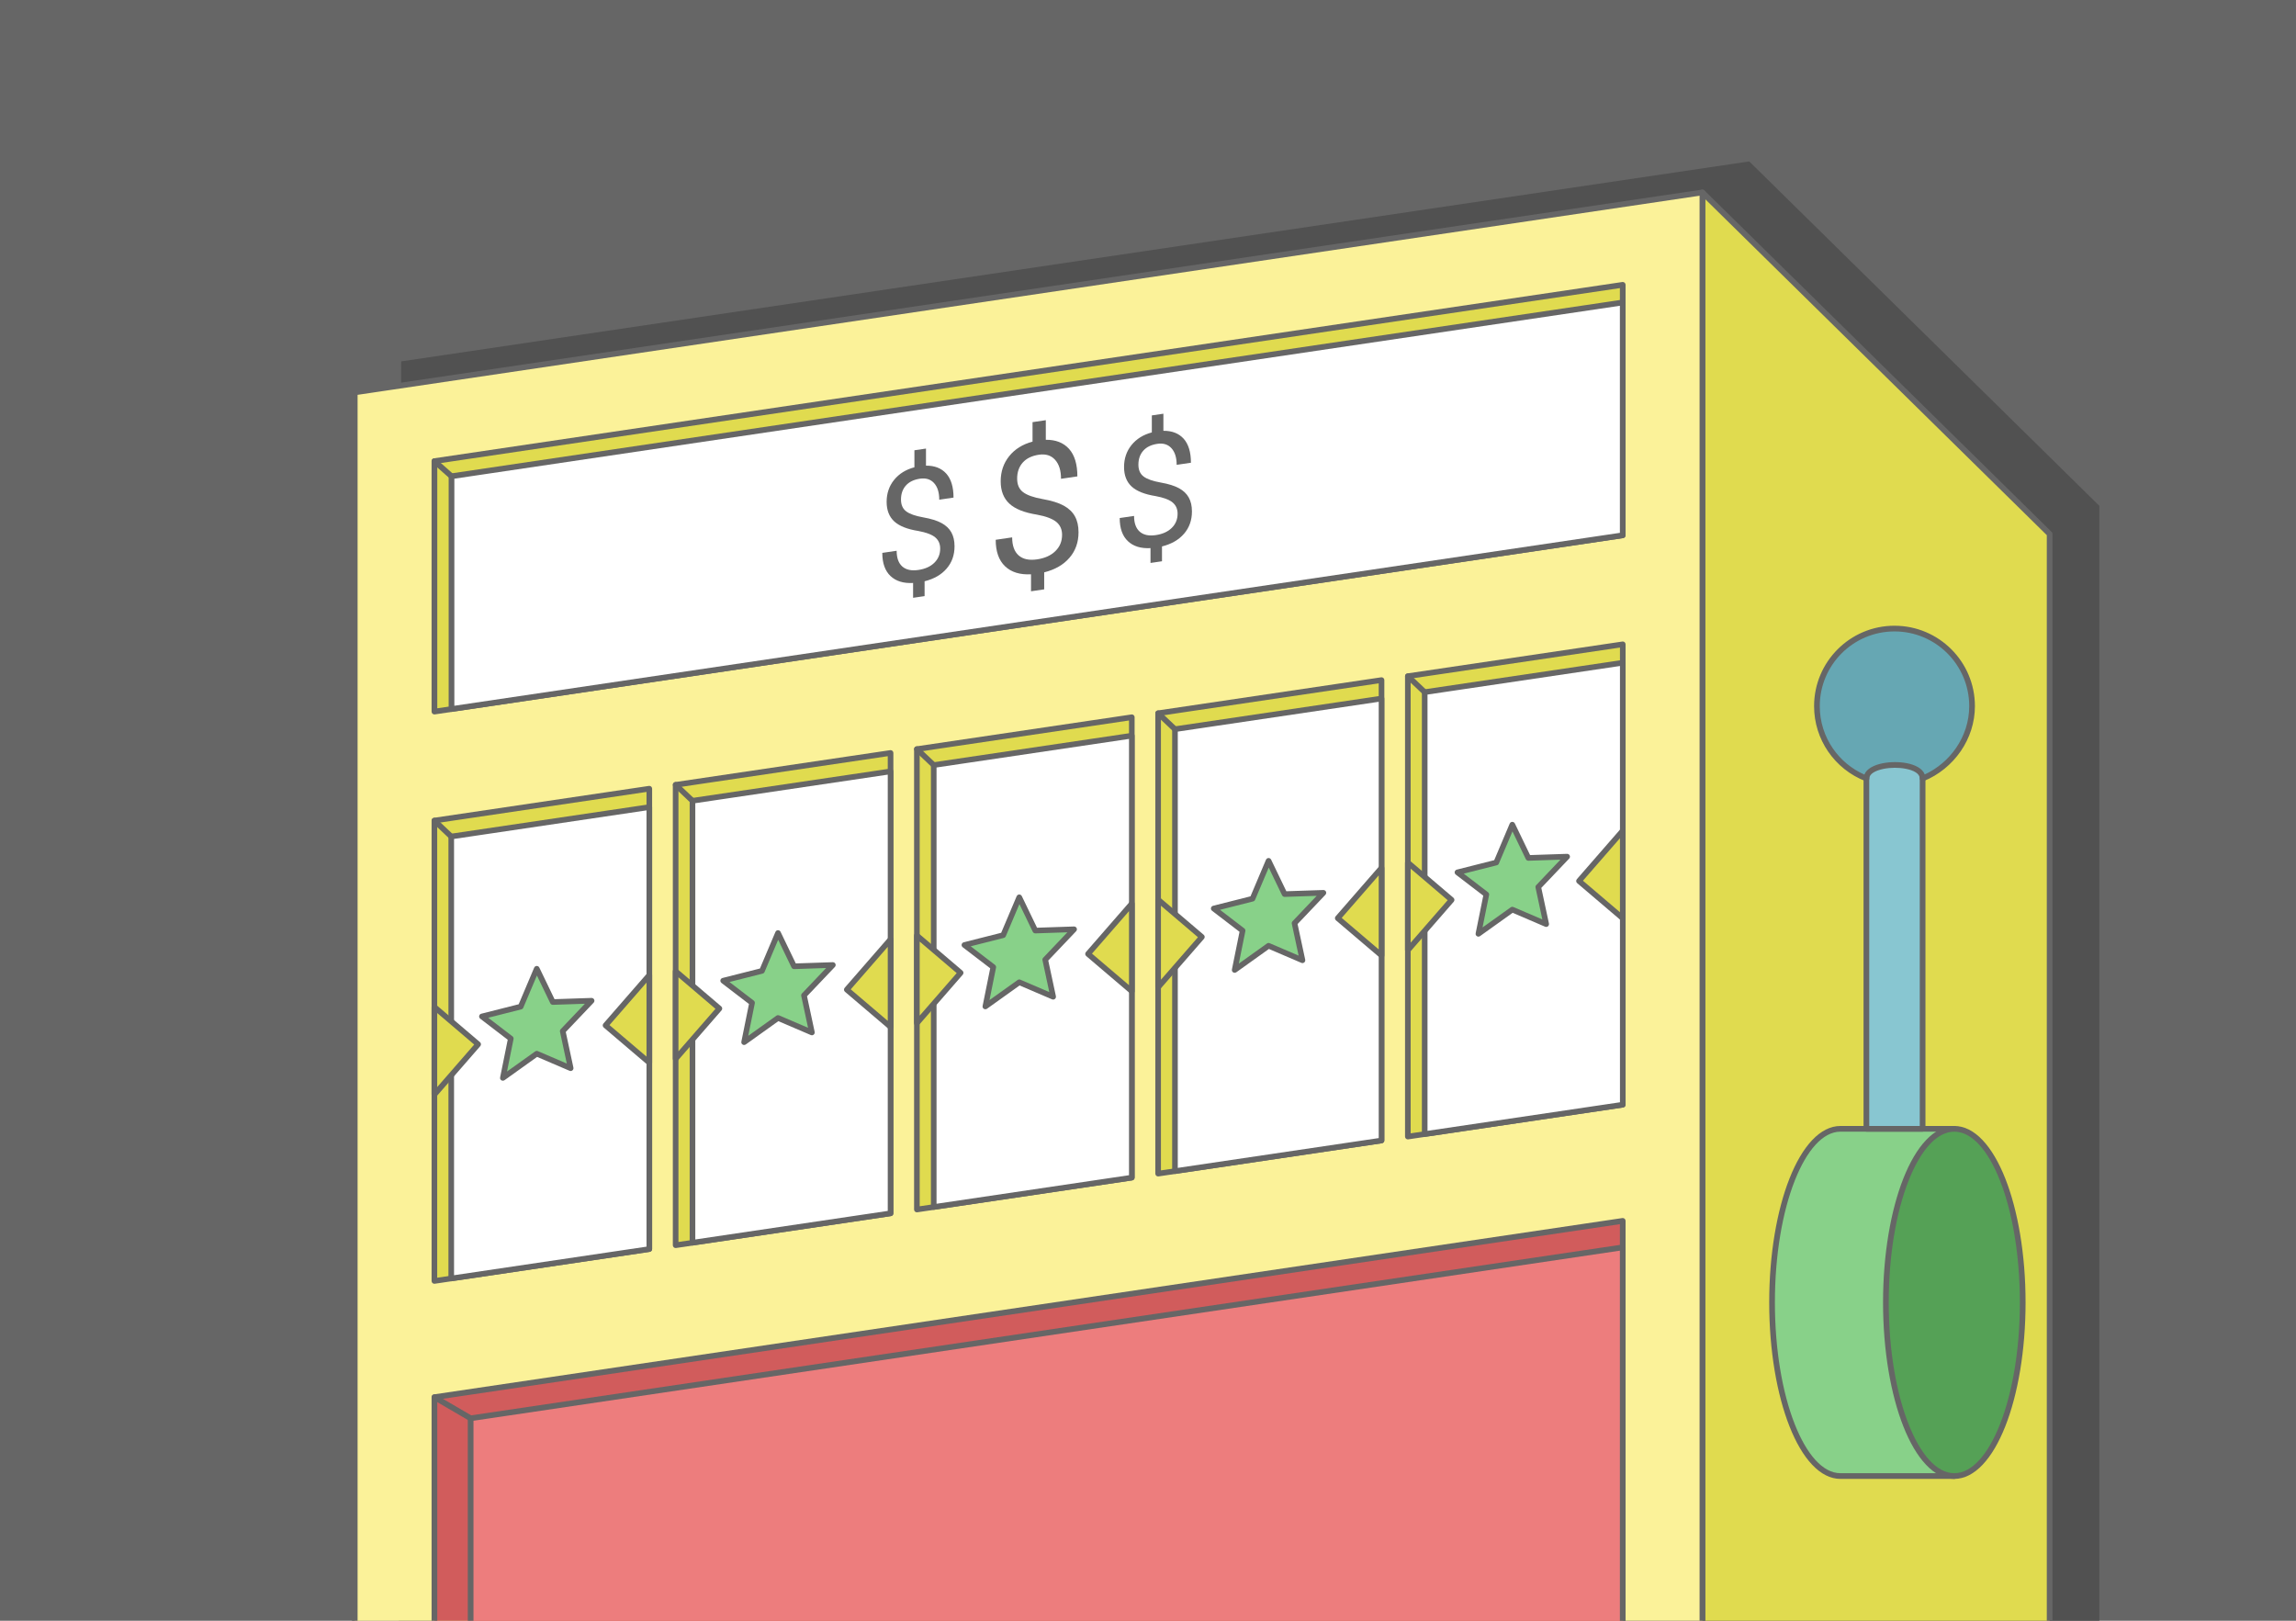
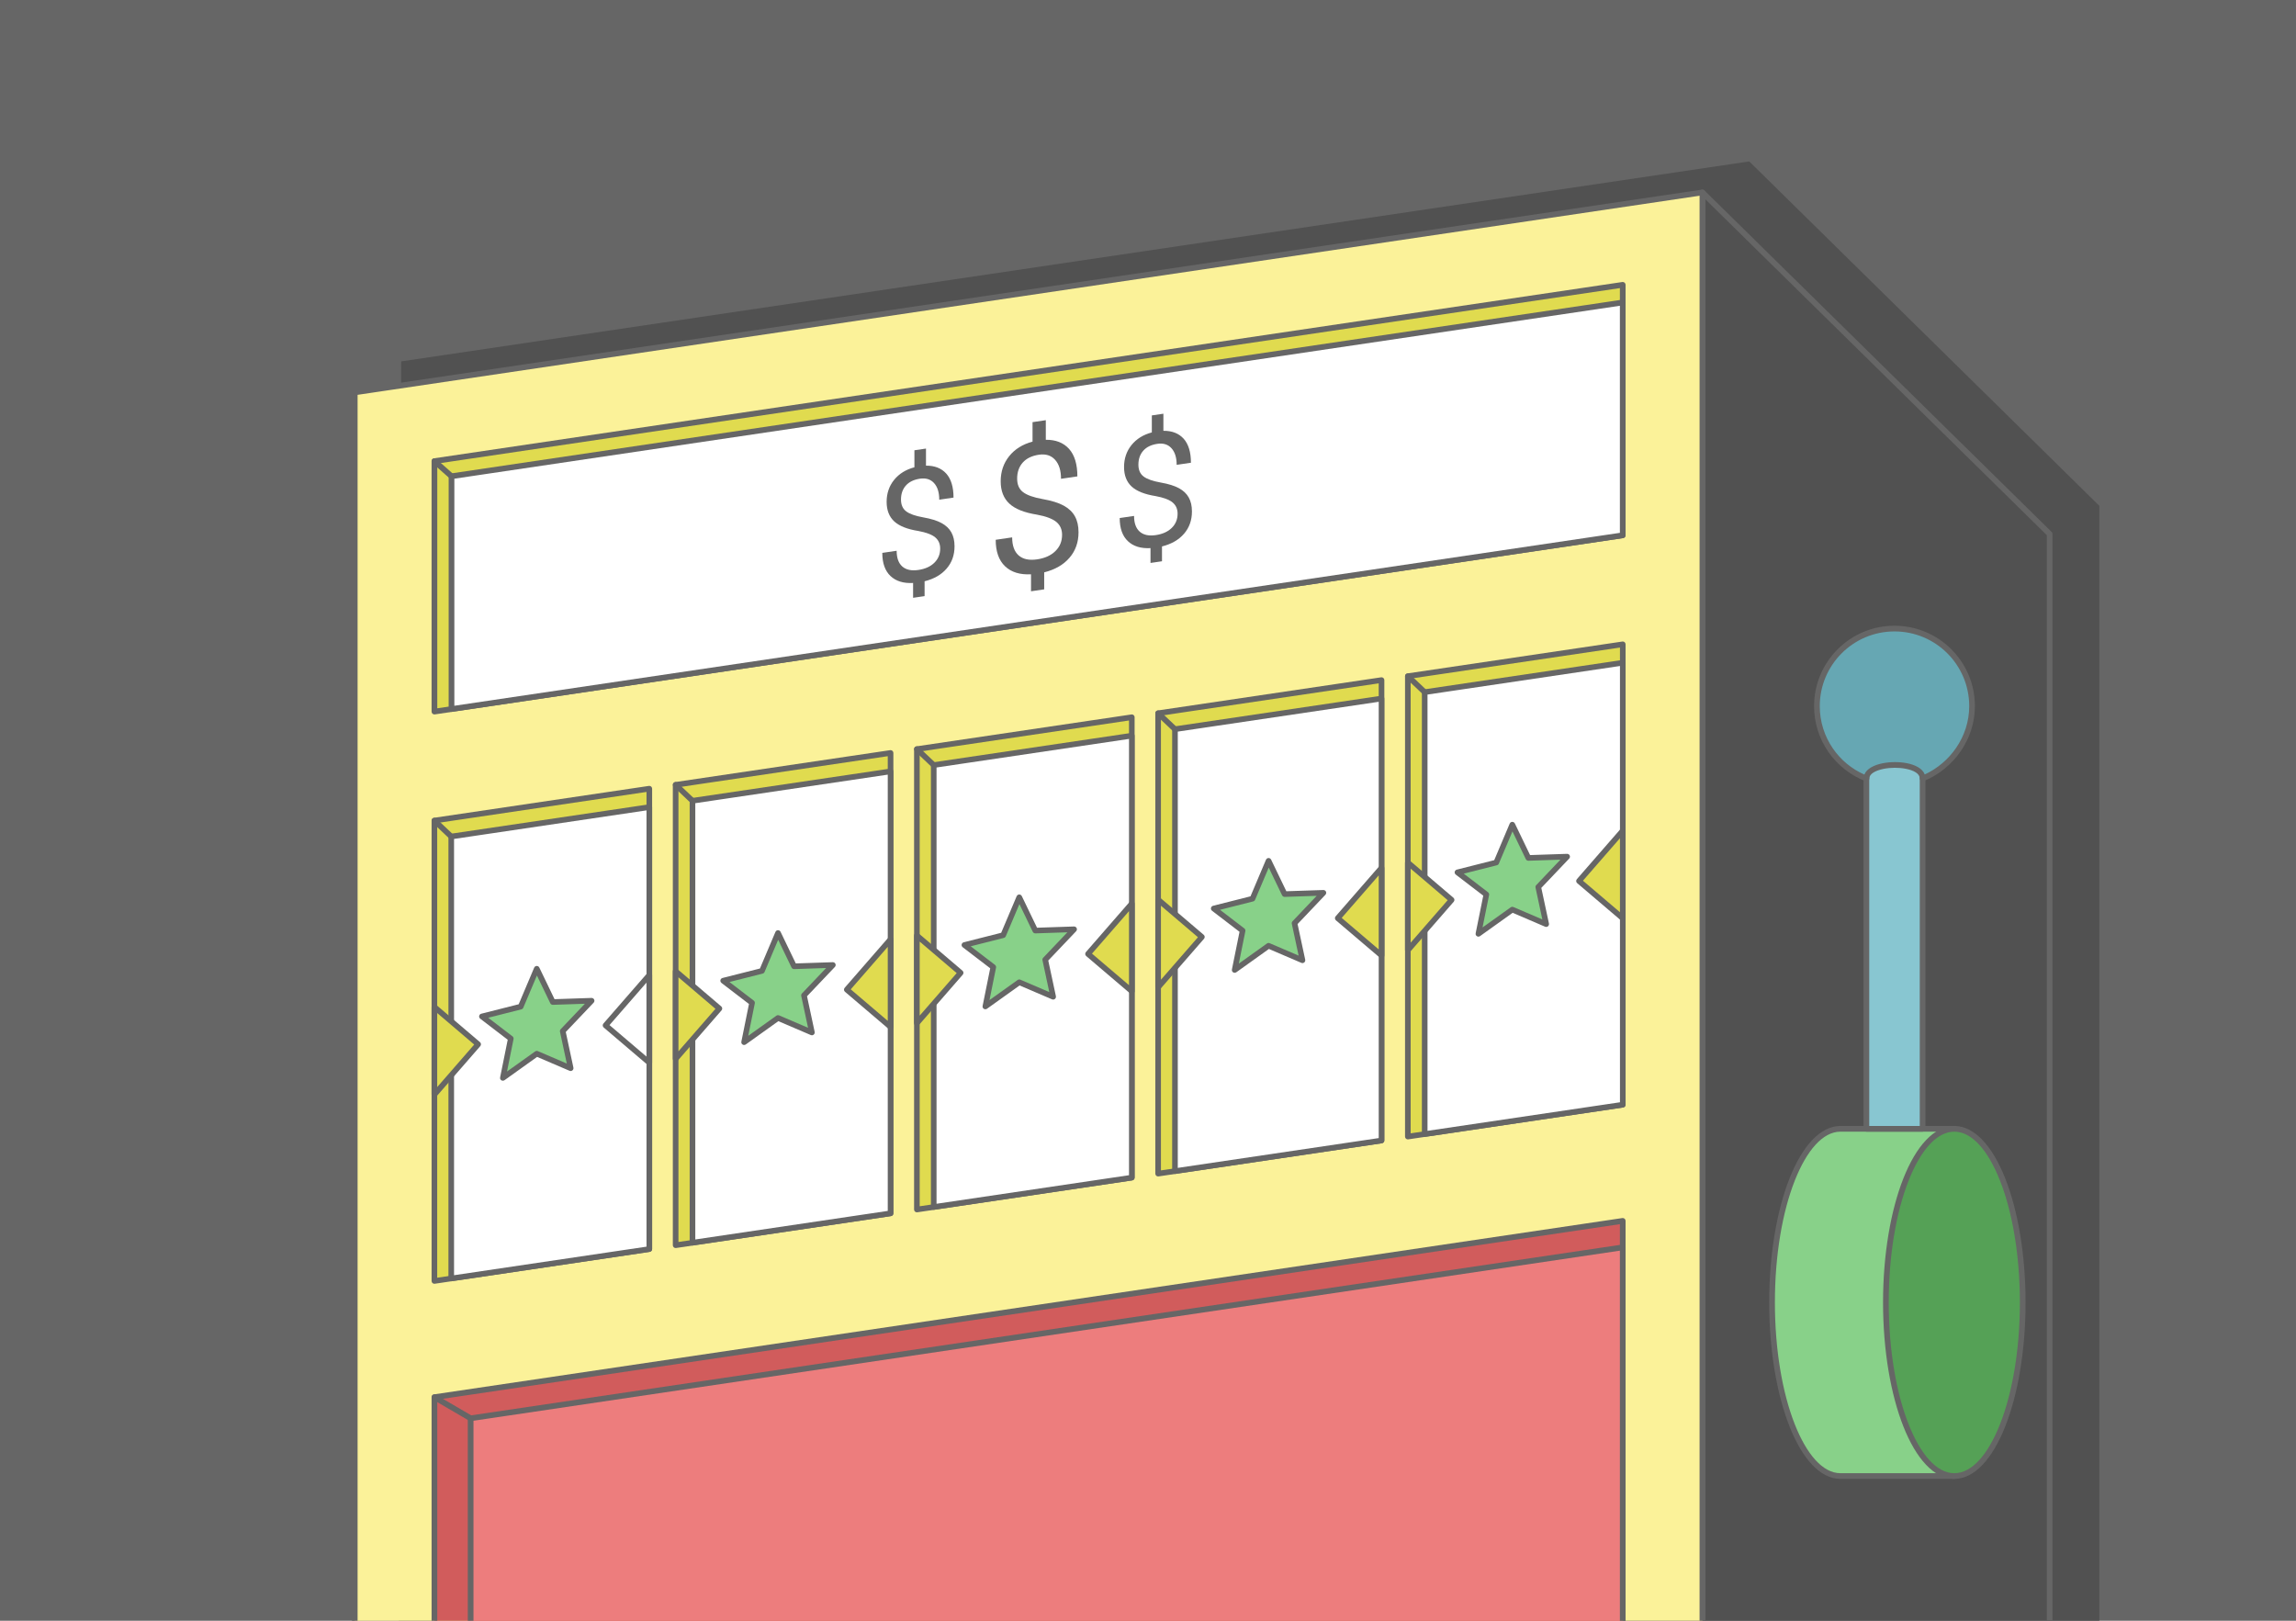
<svg xmlns="http://www.w3.org/2000/svg" xml:space="preserve" width="425px" height="300px" version="1.1" style="shape-rendering:geometricPrecision; text-rendering:geometricPrecision; image-rendering:optimizeQuality; fill-rule:evenodd; clip-rule:evenodd" viewBox="0 0 301041.9 212500">
  <defs>
    <style type="text/css">
   
    .fil1 {fill:#515151}
    .fil9 {fill:#55A156}
    .fil0 {fill:#666666}
    .fil8 {fill:#66A7B3}
    .fil6 {fill:#88C6D1}
    .fil5 {fill:#88D189}
    .fil10 {fill:#D15C5C}
    .fil2 {fill:#E0DB4F}
    .fil11 {fill:#ED7D7D}
    .fil4 {fill:#FBF299}
    .fil12 {fill:white}
    .fil7 {fill:#666666;fill-rule:nonzero}
    .fil3 {fill:#666666;fill-rule:nonzero}
   
  </style>
  </defs>
  <g id="Layer_x0020_1">
    <g id="_1903797201744">
      <rect class="fil0" x="0.1" width="301041.6" height="212500" />
      <g>
        <polygon class="fil1" points="275254.1,212500 275254.1,66318.2 229353.6,21164.1 52597.5,47385 52292,212500 " />
-         <polygon class="fil2" points="268741.9,212500 268741.9,70010.8 223214.6,25229.9 223214.6,212500 " />
        <path class="fil3" d="M268368.7 212500l0 -142334.2 -44781 -44046.6 0 186380.8 -746.1 0 0 -187270.1c1.1,-94.3 36.4,-188.5 107.6,-260.8 144.1,-146.7 379.9,-148.6 526.4,-4.8l45509.1 44763.3c80.1,68.2 130.4,170 130.4,283.2l0 142489.2 -746.4 0z" />
        <polygon class="fil4" points="223214.6,25229.9 46512.3,51446.3 46512.3,212500 223214.6,212500 " />
        <path class="fil3" d="M222841.6 25662.2l-175956.1 26105.3 0 160732.5 -746.4 0 0 -161053.7c0.5,-181.8 134.1,-341.9 319.4,-368.7l176679.5 -26213.2 76.6 -7.7c205.8,0 373.1,167.3 373.1,373.2l0 187270.1 -746.1 0 0 -186837.8z" />
        <polygon class="fil2" points="212765.8,37343.2 56960.7,60459 56960.7,93298.7 212765.8,70183 " />
        <path class="fil3" d="M212392.9 37775.3l-155058.7 23005.2 0 32086.1 155058.7 -23005.2 0 -32086.1zm-155486 22315l155782.6 -23112.2 76.3 -8.3c205.9,0 373.2,167.6 373.2,373.4l0 32839.8c-0.5,181.7 -133.8,341.3 -319.3,368.6l-155782.4 23112.2 -76.6 8.3c-205.9,0 -372.9,-167.5 -372.9,-373.4l0 -32839.7c0.5,-181.8 134.1,-341.4 319.1,-368.7z" />
        <path class="fil5" d="M241313.5 193530.9c-4953.8,0 -8969.8,-10191.9 -8969.8,-22763.9 0,-12572 4016,-22763.9 8969.8,-22763.9l14927.4 0 0 45527.8 -14927.4 0z" />
        <path class="fil3" d="M241313.5 193904.1c-2645.5,0 -5008.9,-2639.4 -6689.4,-6904.9 -1639.5,-4160.3 -2653.6,-9900.4 -2653.6,-16232.2 0,-6332 1014.1,-12071.9 2653.6,-16232.4 1680.5,-4265.6 4043.9,-6905 6689.4,-6905l14927.4 0c205.8,0 372.9,167.6 372.9,373.5l0 45527.8c0,205.9 -167.1,373.2 -372.9,373.2l-14927.4 0zm-5995.2 -7176.1c1564.8,3972.1 3687.2,6429.7 5995.2,6429.7l14553.9 0 0 -44781.4 -14553.9 0c-2308,0 -4430.4,2457.6 -5995.2,6429.7 -1607.4,4078.1 -2601.2,9721.1 -2601.2,15961 0,6239.7 993.8,11882.6 2601.2,15961z" />
        <polygon class="fil6" points="252085.6,148003.1 244712.2,148003.1 244712.2,92586.3 252085.6,92586.3 " />
-         <path class="fil7" d="M252085.6 148376.3l-7373.4 0c-206.2,0 -373.5,-167.4 -373.5,-373.2l0 -55416.8c0,-205.9 167.3,-372.9 373.5,-372.9l7373.4 0c205.9,0 373.2,167 373.2,372.9l0 55416.8c0,205.8 -167.3,373.2 -373.2,373.2zm-7000.5 -746.7l6627.3 0 0 -54669.9 -6627.3 0 0 54669.9z" />
+         <path class="fil7" d="M252085.6 148376.3l-7373.4 0c-206.2,0 -373.5,-167.4 -373.5,-373.2l0 -55416.8c0,-205.9 167.3,-372.9 373.5,-372.9l7373.4 0c205.9,0 373.2,167 373.2,372.9l0 55416.8c0,205.8 -167.3,373.2 -373.2,373.2m-7000.5 -746.7l6627.3 0 0 -54669.9 -6627.3 0 0 54669.9z" />
        <path class="fil8" d="M248398.6 82415.7c5617,0 10170.9,4553.6 10170.9,10170.6 0,4262.8 -2764.5,7970.2 -6483.9,9482.2 0,-2417.4 -7373.4,-2313.6 -7359,5.9 -3802.6,-1472.4 -6498.8,-5165.3 -6498.8,-9488.1 0,-5617 4553.6,-10170.6 10170.8,-10170.6z" />
        <path class="fil7" d="M248398.6 82042.3c2911.5,0 5547.7,1180.6 7455.4,3088.6 1908.3,1908 3088.7,4544.5 3088.7,7455.4 0,2165 -688.1,4192.4 -1842.7,5881.2 -1201.5,1756.5 -2909.6,3147.5 -4874.6,3946.7 -190.6,76.8 -408.3,-15 -485.4,-205.6 -18.5,-46.1 -27.3,-93.7 -26.8,-140.1 -0.8,-643.6 -802.6,-1069 -1834.6,-1270.8 -457.8,-89.7 -955.2,-133.1 -1449.7,-131.2 -498.5,2.1 -997.5,49.5 -1454.8,141.6 -1055.6,211.8 -1879.6,642.8 -1875.6,1265 0.5,204.8 -165.4,372.6 -370.5,373.2 -47.4,0 -93.2,-9.1 -135.2,-25.2 -1999.9,-774.2 -3704.4,-2140.9 -4898.7,-3883.7 -1160.3,-1694.4 -1839.7,-3743.8 -1839.7,-5951.1 0,-2910.9 1180.9,-5547.4 3088.6,-7455.4 1908,-1908 4544.5,-3088.6 7455.6,-3088.6zm6927.7 3616.3c-1772.2,-1773.1 -4221.8,-2869.9 -6927.7,-2869.9 -2705.5,0 -5155.4,1097.1 -6927.9,2869.9 -1772.8,1772.5 -2869.7,4222.4 -2869.7,6927.7 0,2052.8 630.2,3957.6 1708.1,5531.3 1026.9,1499.5 2460,2698.6 4139.7,3439.6 292,-754.2 1231.7,-1247.6 2379.4,-1478.1 505.2,-101.2 1052.9,-153.9 1597.8,-156.3 548.5,-2.2 1095.7,45.2 1595.5,142.9 1130.9,221.7 2054.2,707.9 2343.4,1475.2 1653.4,-763.8 3087.8,-1983.5 4120.1,-3493.2 1072.2,-1568.3 1711.3,-3450.9 1711.3,-5461.4 0,-2705.3 -1097.1,-5155.2 -2870,-6927.7z" />
        <path class="fil9" d="M256240.9 148003.1c4953.8,0 8969.8,10191.7 8969.8,22763.9 0,12572 -4016,22763.9 -8969.8,22763.9 -4954.1,0 -8970.1,-10191.9 -8970.1,-22763.9 0,-12572.2 4016,-22763.9 8970.1,-22763.9z" />
        <path class="fil3" d="M256240.9 147629.6c2645.5,0 5008.9,2639.4 6689.7,6905 1639.2,4160.5 2653.3,9900.4 2653.3,16232.4 0,6331.8 -1014.1,12071.9 -2653.3,16232.2 -1680.8,4265.5 -4044.2,6904.9 -6689.7,6904.9 -2645.9,0 -5009,-2639.4 -6689.7,-6904.9 -1639.5,-4160.3 -2653.6,-9900.4 -2653.6,-16232.2 0,-6332 1014.1,-12071.9 2653.6,-16232.4 1680.7,-4265.6 4043.8,-6905 6689.7,-6905zm5995.7 7176.4c-1565.3,-3972.1 -3687.7,-6429.7 -5995.7,-6429.7 -2308,0 -4430.7,2457.6 -5995.8,6429.7 -1607.1,4078.1 -2601.1,9721.1 -2601.1,15961 0,6239.7 994,11882.6 2601.1,15961 1565.1,3972.1 3687.8,6429.7 5995.8,6429.7 2308,0 4430.4,-2457.6 5995.7,-6429.7 1606.9,-4078.4 2601.2,-9721.3 2601.2,-15961 0,-6239.9 -994.3,-11882.9 -2601.2,-15961z" />
        <polygon class="fil10" points="212765.8,160073.6 56960.7,183189.9 56960.7,212500 212765.8,212500 " />
        <path class="fil3" d="M212392.9 160505.7l-155058.7 23005.2 0 28989.1 -746.4 0 0 -29310.1c0.5,-182.4 134.1,-341.9 319.1,-368.7l155782.6 -23112.8 76.3 -7.7c205.9,0 373.2,167 373.2,372.9l0 52426.4 -746.1 0 0 -51994.3z" />
        <polygon class="fil11" points="212765.8,163547 61708.4,185958.6 61708.4,212500 212765.8,212500 " />
        <path class="fil3" d="M212392.9 163979.3l-150311.3 22300.8 0 26219.9 -746.4 0 0 -26541.4c0.5,-181.8 133.9,-341.6 319.4,-368.7l151034.9 -22408.4 76.3 -7.7c205.9,0 373.2,167.3 373.2,373.2l0 48953 -746.1 0 0 -48520.7z" />
        <path class="fil7" d="M56774.4 183511.9c-178.1,-103 -238.6,-331.4 -135.8,-508.9 103.4,-177.8 331.5,-238.3 509,-135.5l4747.4 2769c178,102.8 238.5,331.2 135.7,508.9 -103,177.8 -331.4,238.3 -508.9,135.2l-4747.4 -2768.7z" />
        <polygon class="fil12" points="212765.8,39657.9 59200.2,62441.4 59200.2,92966.4 212765.8,70183 " />
        <path class="fil3" d="M212392.9 40090l-152819.5 22672.9 0 29771.4 152819.5 -22672.9 0 -29771.4zm-153246.6 21982.8l153543.2 -22780 76.3 -8.1c205.9,0 373.2,167.3 373.2,373.2l0 30525.1c-0.5,181.7 -133.8,341.3 -319.3,368.6l-153543 22780.3 -76.5 7.7c-205.9,0 -373.2,-167 -373.2,-373.2l0 -30525c0.5,-181.8 133.8,-341.3 319.3,-368.6z" />
        <path class="fil7" d="M59446.5 62163.2c153.6,135.8 168.1,371.1 32.1,524.8 -136,153.4 -371.1,167.8 -524.7,32.1l-2239.2 -1982.4c-154,-136 -168.1,-371.1 -32.1,-524.8 136,-153.9 371,-168.1 524.7,-32.1l2239.2 1982.4z" />
        <g>
          <path class="fil0" d="M139254.9 70124.6c0,-712.9 -250.9,-1276.7 -752.3,-1692.8 -501.7,-412 -1345.3,-733.8 -2535.8,-953.3 -1655.6,-262.4 -2865.6,-741.6 -3621.9,-1442.5 -756.3,-701.1 -1138.6,-1675.6 -1138.6,-2929.6 0,-1273.8 374.2,-2371.7 1114.5,-3296.4 744.8,-925.2 1763.7,-1560.5 3061,-1906.1l0 -2555.4 1739.7 -255.4 0 2567.2c1305.4,-12.4 2320.3,387.9 3048.7,1196.4 724.7,809.3 1090.7,2013.2 1090.7,3605.6l-2145.5 315.1c0,-1094.7 -262.3,-1928.1 -784.1,-2500.2 -517.3,-568.9 -1221.9,-787.9 -2109.6,-657.5 -923.1,135.4 -1632,478.4 -2121.7,1027.7 -489.4,549.4 -736.2,1250.5 -736.2,2102.4 0,792.2 258.6,1383 776.4,1776.6 517.2,393.8 1369.1,694.4 2555.3,906.7 1186,208 2109.4,494.2 2774.4,862.3 664.4,364.4 1154.1,829.7 1468.7,1400.7 314.5,566.8 473.8,1263.9 473.8,2087.7 0,1313.9 -394.1,2430.3 -1186.2,3346.7 -788.2,919.6 -1894.9,1555.7 -3315.7,1911.5l0 2229 -1727.6 253.6 0 -2228.8c-1444.8,80.6 -2579.4,-270.4 -3399.2,-1045.7 -820,-779 -1230.1,-1936.9 -1230.1,-3477.4l2157.5 -316.7c0,1078.9 286.7,1868.7 851.6,2366.9 569.2,497.7 1373.4,670.1 2416.4,517 1014.9,-148.9 1818.9,-510 2400.1,-1084.5 585,-575.9 875.7,-1283.2 875.7,-2130.8z" />
          <path class="fil0" d="M154401.8 67355.3c0,-621.1 -219,-1113.1 -656.5,-1476.4 -437.2,-359 -1173.4,-640.1 -2211.6,-831.5 -1444.3,-228.7 -2499.9,-646.6 -3159.6,-1258 -659.6,-611.5 -992.9,-1462 -992.9,-2555.7 0,-1111 326.3,-2068.9 972,-2875.5 649.3,-806.9 1538.1,-1360.8 2670.2,-1662.3l0 -2229.2 1517.2 -222.8 0 2239.5c1139.1,-10.7 2024.2,338.4 2659.5,1043.5 632.1,705.7 951.2,1756.2 951.2,3144.9l-1871.3 274.9c0,-954.9 -228.9,-1681.5 -684.1,-2180.5 -451.1,-496.4 -1065.7,-687.5 -1840,-573.5 -805.5,118.1 -1423.7,416.6 -1850.7,896.4 -427,479.2 -642.3,1090.6 -642.3,1833.8 0,690.7 225.7,1206.3 677.1,1549.8 451.4,343.5 1194.3,605.9 2229,790.9 1034.5,180.9 1840.3,431 2420.2,752 579.6,318 1006.8,723.6 1281,1221.8 274.4,494.5 413.1,1102.5 413.1,1821 0,1145.9 -343.8,2119.6 -1034.5,2919 -687.5,802.6 -1652.9,1357.3 -2892.1,1667.6l0 1944.7 -1507 221.1 0 -1944.4c-1260.4,70.4 -2250.2,-235.6 -2965.2,-912.1 -715.4,-679.5 -1073,-1689.3 -1073,-3033l1882.3 -276.3c0,940.8 250,1629.9 742.9,2064.4 496.3,433.9 1197.8,584.1 2107.5,450.8 885,-130.1 1586.7,-444.9 2093.5,-946.1 510.3,-501.7 764.1,-1119.1 764.1,-1858.8z" />
          <path class="fil0" d="M123272.5 71925c0,-621.4 -219,-1113.4 -656.5,-1476.2 -437.1,-359.3 -1173.4,-640.4 -2211.3,-831.5 -1444.3,-228.7 -2499.9,-646.8 -3159.8,-1258.3 -659.4,-611.7 -993,-1461.7 -993,-2555.6 0,-1111 326.6,-2068.9 972.1,-2875 649.4,-807.2 1538.3,-1361.4 2670.2,-1662.8l0 -2229 1517.1 -223 0 2239.7c1139.2,-11 2024.2,338.4 2660.1,1043.3 631.5,705.7 950.9,1756.2 950.9,3144.8l-1871.1 275c0,-955 -229.2,-1681.5 -684.3,-2180.6 -451.3,-496 -1066,-687.5 -1840.3,-573.7 -805.2,118.4 -1423.4,417.1 -1850.4,896.3 -427,479.5 -642.5,1091.3 -642.5,1834.2 0,690.7 225.9,1206.3 677,1549.5 451.4,343.5 1194.6,606.1 2229,790.8 1034.8,181.6 1840.6,431.3 2420.2,752.6 579.9,317.5 1006.9,723.4 1281.3,1221.3 274.1,494.5 413.3,1102.5 413.3,1821 0,1145.9 -344.2,2119.8 -1035,2919.5 -687.2,802.3 -1652.6,1357 -2892.1,1667.6l0 1944.4 -1507 221.1 0 -1944.4c-1260.4,70.7 -2249.6,-235.6 -2964.7,-912.1 -715.3,-679.7 -1073,-1689.6 -1073,-3033.2l1881.8 -276c0,940.7 250.1,1629.8 742.9,2064.1 496.6,434.2 1198,584.6 2107.7,451.3 885.1,-130.1 1586.8,-444.9 2093.6,-946.1 510.3,-502.2 763.8,-1119.6 763.8,-1859z" />
        </g>
        <g>
          <g>
            <polygon class="fil2" points="148397.7,94038.4 120217.8,98219.6 120217.8,158583.5 148397.7,154402.8 " />
            <path class="fil3" d="M148029.8 94464.9l-27443.8 4071.7 0 59621 27443.8 -4071.7 0 -59621zm-27865 3390.8l28157.4 -4177.4 75.5 -7.8c202.9,0 368.1,164.9 368.1,367.9l0 60364.4c-0.5,179.7 -132.3,337.1 -315.1,363.6l-28157.4 4178 -75.5 7.7c-203.2,0 -367.8,-165.4 -367.8,-368.6l0 -60363.9c0.5,-179.4 132.3,-337.1 314.8,-363.9z" />
            <polygon class="fil12" points="148397.7,96457.2 122426.8,100310.2 122426.8,158255.8 148397.7,154402.8 " />
            <path class="fil3" d="M148029.8 96883.1l-25235.2 3744 0 57202.8 25235.2 -3744 0 -57202.8zm-25656.3 3063.5l25948.7 -3850 75.5 -7.8c202.9,0 368.1,164.9 368.1,368.4l0 57945.6c-0.5,179.7 -132.3,337.1 -315.1,363.6l-25948.7 3849.8 -75.2 8c-203.2,0 -368.1,-165.2 -368.1,-368.4l0 -57945.6c0.5,-179.4 131.9,-337.1 314.8,-363.6z" />
            <path class="fil7" d="M122677.9 100044.1c146.7,139.2 153.4,371 14.7,517.5 -138.9,146.7 -370.8,153.1 -517.5,14.7l-2208.6 -2090.6c-146.5,-139.2 -153.4,-371.3 -14.5,-517.8 138.7,-146.4 370.8,-153.1 517.2,-14.4l2208.7 2090.6z" />
            <polygon class="fil2" points="120217.8,122661 125958.5,127549.5 120217.8,134142.6 " />
            <path class="fil7" d="M120482.3 122404.3l5713.7 4866.5c154.2,130.7 172.9,362.5 42,516.2l-5742.5 6596.8c-133.4,153.1 -366,169.5 -519.1,36.1 -83.6,-72.5 -125.9,-174.8 -126.1,-277.3l-0.3 -11481.6c0,-203.2 164.6,-368.4 367.8,-368.4 103.6,0 197.3,42.9 264.5,111.7zm4956 5183.5l-4852.3 -4132.2 0 9704.2 4852.3 -5572z" />
            <polygon class="fil2" points="148397.7,118480.1 142657,125072.3 148397.7,129961.7 " />
            <path class="fil7" d="M148029.8 119462.6l-4852.3 5572 4852.3 4132.2 0 -9704.2zm-5650.4 5368.3l5732.6 -6583.5c68,-82.7 170.8,-135.7 285.7,-135.7 202.9,0 368.1,165.5 368.1,368.4l0 11481.6c-1.6,83.7 -30.3,168.1 -89.2,237.4 -130.9,153.4 -362.4,172.2 -516.4,41.5l-5744.4 -4890.6c-153.4,-133.6 -169.4,-366 -36.4,-519.1z" />
            <polygon class="fil5" points="133640.9,117644.6 135744.3,122011.5 140834.4,121841 137044.4,125826.8 138086.9,130690.6 133641.1,128786.9 129194.9,131963.9 130236.9,126802.1 126447.6,123901.4 131537.2,122614.4 " />
            <path class="fil7" d="M133971.5 117485l2000.1 4152 4851.3 -162.5c202.1,-6.4 372.1,152.9 378,355 3.2,102 -35.8,195.4 -100.9,264.5l-3655.7 3844.9 1001.8 4675.4c42.3,198.2 -84.8,393.9 -283,435.6 -82.1,17.4 -163.3,5.9 -233.1,-26.8l-4243.9 -1817.2 -4278.4 3057c-165.4,117.3 -394.6,78.8 -512.1,-86.2 -64.5,-91 -81.9,-201.6 -56.5,-301.7l993.2 -4920.6 -3607.7 -2761.5c-161.2,-123.2 -192.2,-353.7 -69.1,-514.6 52.2,-69.3 124.8,-114 202.7,-133.3l4912.6 -1242.4 2032 -4800.5c78.4,-186.6 293.9,-274.1 480.2,-195.4 85.4,35.6 150.2,100.7 188.5,178.3zm1441.9 4686.1l-1751.6 -3636.1 -1776.6 4197c-38.8,114.6 -133.3,207.7 -259.2,239l-4352 1100.1 3185.9 2438.9c107.1,83 164.9,222.2 136.8,363.5l-858.6 4251.1 3687.5 -2634.6c100.7,-73.1 236.2,-93.1 359,-40.9l3794.1 1624.7 -893.6 -4170.7c-24.1,-114.9 6.9,-238.6 93.4,-329.6l3171.9 -3336 -4174.2 140c-147.5,12.6 -294.2,-65 -362.8,-206.4z" />
          </g>
          <g>
            <polygon class="fil2" points="181139.7,89169.7 151849.4,93515.5 151849.4,153880.3 181139.7,149533.9 " />
            <path class="fil3" d="M180771.8 89595.9l-28554.9 4236.6 0 59621.3 28554.9 -4236.9 0 -59621zm-28976 3556.1l29268.7 -4342.9 75.2 -7.5c203.2,0 368.4,164.9 368.4,368.1l0 60364.2c-0.6,179.3 -132.6,337 -315.1,363.5l-29269 4342.9 -74.6 7.5c-203.2,0 -368.7,-164.9 -368.7,-367.5l0 -60364.8c0.5,-179.1 132.5,-337 315.1,-363.5z" />
            <polygon class="fil12" points="181139.7,91588 154057.5,95606.1 154057.5,153552.3 181139.7,149533.9 " />
            <path class="fil3" d="M180771.8 92014.2l-26346.2 3909.2 0 57202.4 26346.2 -3908.9 0 -57202.7zm-26767.3 3228.4l27060 -4014.7 75.2 -7.8c203.2,0 368.4,164.7 368.4,367.9l0 57945.9c-0.6,179.3 -132.6,337 -315.1,363.5l-27060 4015.2 -75.5 7.5c-203.2,0 -368.1,-165.1 -368.1,-367.8l0 -57946.2c0.5,-179.3 132.2,-336.8 315.1,-363.5z" />
            <path class="fil7" d="M154308.9 95340.3c146.7,138.9 153.4,370.8 14.7,517.5 -139,146.7 -371.1,153.4 -517.8,14.2l-2208.4 -2090.4c-146.4,-138.6 -153.4,-371 -14.4,-517.7 138.4,-146.5 371,-152.9 517.5,-14.2l2208.4 2090.6z" />
            <polygon class="fil2" points="151849.4,117957 157589.5,122845.7 151849.4,129438.5 " />
            <path class="fil7" d="M152113.1 117700.8l5713.8 4866c154,130.9 173,362.2 41.8,516.1l-5742.3 6597.1c-133.3,153.1 -365.9,169.2 -519.1,35.6 -83.2,-72.5 -126.1,-174.3 -126.3,-277.1l-0.3 -11481.5c0,-203.2 165.5,-367.9 368.7,-367.9 103,0 196.5,42.9 263.7,111.7zm4955.9 5182.7l-4852.1 -4131.7 0 9703.7 4852.1 -5572z" />
            <polygon class="fil2" points="181139.7,113794.3 175398.8,120386.5 181139.7,125275.5 " />
            <path class="fil7" d="M180771.8 114777l-4852.1 5571.8 4852.1 4132.2 0 -9704zm-5650.1 5368l5732.9 -6583.1c67.4,-83 170.2,-135.8 285.1,-135.8 203.2,0 368.4,165.2 368.4,368.2l0 11481.2c-1.6,84.4 -30.6,168.4 -89.2,237.2 -130.9,153.7 -362.5,173 -516.1,41.8l-5745.2 -4890.6c-153.2,-133.1 -169,-365.7 -35.9,-518.9z" />
            <polygon class="fil5" points="166328.8,112862.1 168432.8,117228.8 173522.6,117058.3 169732.8,121044 170775.3,125908.4 166329.1,124004.4 161883.4,127181.1 162925.3,122019.3 159135.8,119118.6 164225.6,117832 " />
            <path class="fil7" d="M166659.4 112702.2l2000.7 4152.1 4851.3 -162.3c202.4,-6.4 371.8,152.3 378.3,354.7 2.9,102.3 -36.2,195.5 -101.2,264.5l-3655.7 3845.3 1001.8 4675.4c42.3,198.3 -84.9,393.8 -283,435.8 -82.2,16.9 -163.3,5.6 -233.2,-27.3l-4243.5 -1817.5 -4278.7 3057.3c-165.2,117.5 -394.6,78.7 -512.1,-86.2 -64.6,-91 -82,-201.3 -56.5,-301.7l993.2 -4920.7 -3608 -2761.5c-160.9,-122.8 -191.7,-353.6 -69.1,-514.5 52.5,-69.1 125,-114.1 202.9,-133.3l4912.9 -1242.5 2031.7 -4800.4c78.5,-186.4 294,-273.9 480.6,-195.2 85.6,35.6 150.2,100.4 187.6,178zm1442.5 4686.4l-1751.7 -3636.4 -1776.3 4197.3c-39.1,114.6 -133.3,207.7 -259.4,239.1l-4351.7 1100.3 3185.3 2438.3c107.3,83 164.9,222.2 136.8,363.9l-858.1 4250.8 3687.3 -2634.9c100.7,-72.8 236.1,-92.6 359.3,-40.2l3794 1624.3 -893.9 -4171.1c-23.8,-114.5 6.7,-238 93.2,-329.2l3172.4 -3336.1 -4174.7 140.3c-147.3,12.6 -294,-65.3 -362.5,-206.4z" />
          </g>
          <g>
            <polygon class="fil2" points="212770.9,84476.6 184591.4,88657.8 184591.4,149021.7 212770.9,144841.1 " />
            <path class="fil3" d="M212403.1 84902.8l-27443.6 4071.5 0 59621.2 27443.6 -4071.7 0 -59621zm-27864.8 3391.2l28157.4 -4177.5 75.2 -8c203.2,0 368.1,164.9 368.1,368.1l0 60364.5c-0.5,179.3 -131.9,336.5 -315.1,363.5l-28156.8 4177.2 -75.7 8.3c-203.2,0 -368.2,-165.2 -368.2,-368.4l0 -60363.9c0.6,-179.4 132.3,-337.3 315.1,-363.8z" />
            <polygon class="fil12" points="212770.9,86894.9 186800,90748.1 186800,148693.8 212770.9,144841.1 " />
            <path class="fil3" d="M212403.1 87321.4l-25235 3744 0 57202.4 25235 -3744 0 -57202.4zm-25656.4 3063.2l25949 -3850.3 75.2 -7.5c203.2,0 368.1,165.4 368.1,368.1l0 57946.2c-0.5,179.3 -131.9,336.5 -315.1,363.5l-25948.7 3850.1 -75.2 7.7c-203.2,0 -368.6,-165.4 -368.6,-368.6l0 -57945.7c0.8,-179.3 132.5,-336.7 315.3,-363.5z" />
            <path class="fil7" d="M187051.7 90482c146.4,139.2 153.1,371.1 14.2,517.8 -139,146.4 -370.6,152.9 -517.5,14.5l-2208.7 -2090.6c-146.7,-139 -153.1,-370.8 -14.2,-517.5 139,-146.5 370.8,-153.2 517.2,-14.5l2209 2090.3z" />
            <polygon class="fil2" points="184591.4,113099.3 190332.3,117987.8 184591.4,124580.3 " />
            <path class="fil7" d="M184855.3 112842.3l5714.2 4866.5c153.9,130.9 172.6,362.5 41.7,516.4l-5742.5 6596.8c-133.3,152.6 -366,169 -518.8,35.9 -83.6,-72.5 -126.1,-174.5 -126.4,-277.6l-0.3 -11481c0,-203.5 165,-368.4 368.2,-368.4 103.6,0 197,42.8 263.9,111.4zm4956.3 5183.2l-4852.1 -4131.9 0 9704.2 4852.1 -5572.3z" />
            <polygon class="fil2" points="212770.9,108917.8 207030.3,115510.3 212770.9,120399.6 " />
            <path class="fil7" d="M212403.1 109900.3l-4852.1 5572.3 4852.1 4132.4 0 -9704.7zm-5650.4 5368.5l5732.8 -6583.4c68,-82.4 170.6,-135.7 285.4,-135.7 203.2,0 368.1,165.2 368.1,368.1l0 11481.8c-1.6,83.8 -29.9,168.4 -89.1,237.2 -130.9,154 -362.5,172.7 -515.9,41.8l-5745.5 -4890.7c-152.8,-133.3 -168.9,-365.9 -35.8,-519.1z" />
            <polygon class="fil5" points="198286.9,108120 200390.9,112487.3 205480.5,112316.7 201690.7,116302.5 202732.9,121166.4 198287.2,119262.9 193841,122439.6 194883.4,117277.5 191093.7,114377.1 196183.2,113090.4 " />
            <path class="fil7" d="M198617.8 107960.7l2000.1 4152 4851.3 -162.7c202.4,-5.9 372.2,153.1 378,355.7 3.3,101.2 -35.8,195.2 -100.9,264.3l-3655.4 3844.7 1001.8 4675.9c42,197.8 -85.1,393.3 -283.5,435.6 -81.9,17.1 -162.8,5.6 -232.9,-27.6l-4243.9 -1817.3 -4278.6 3057.4c-164.9,117.2 -394.4,78.7 -511.9,-86 -64.8,-91 -81.9,-201.8 -56.5,-302.2l993.3 -4920.1 -3608.1 -2761.8c-161.1,-122.6 -191.9,-353.6 -69,-514.3 52.7,-69.3 125,-114.3 202.9,-133.3l4912.6 -1242.5 2032 -4800.7c78.7,-186.6 293.9,-273.6 480.3,-195.1 85.4,35.9 150.1,100.6 188.4,178zm1442.2 4686.7l-1752.2 -3637 -1776.3 4197.8c-39.1,114.6 -133.3,207.2 -259.1,238.8l-4352 1100.3 3185.8 2438.7c107.1,83 164.6,221.6 136.5,363.5l-858.3 4250.8 3687.6 -2634.6c100.6,-73.1 235.8,-93.1 359,-40.9l3794 1625 -893.6 -4171c-23.8,-114.6 7,-238.3 93.4,-329.3l3171.9 -3336 -4174.2 139.7c-147.5,13.1 -294.5,-65.3 -362.5,-205.8z" />
          </g>
          <g>
            <polygon class="fil2" points="116766.7,98720.5 88587.1,102901.7 88587.1,163265.9 116766.7,159084.9 " />
            <path class="fil3" d="M116398.9 99146.9l-27443.7 4071.7 0 59620.8 27443.7 -4071.4 0 -59621.1zm-27865 3390.9l28157.6 -4177.7 75.2 -7.7c203.2,0 368.7,165.1 368.7,368.1l0 60364.4c-0.8,179.4 -132.3,337.1 -315.4,363.6l-28157.6 4177.7 -75.3 7.8c-203.2,0 -368.1,-165.2 -368.1,-368.1l0 -60364.2c0.6,-179.7 132.5,-337.1 314.9,-363.9z" />
            <polygon class="fil12" points="116766.7,101139 90795.8,104992 90795.8,162937.9 116766.7,159084.9 " />
            <path class="fil3" d="M116398.9 101565.2l-25235 3743.8 0 57202.7 25235 -3743.7 0 -57202.8zm-25656.1 3063.2l25948.7 -3849.7 75.2 -7.8c203.2,0 368.7,164.7 368.7,368.1l0 57945.9c-0.8,179.4 -132.3,337.1 -315.4,363.6l-25948.7 3849.8 -75.5 7.7c-202.9,0 -368.1,-164.9 -368.1,-368.1l0 -57945.9c0.5,-179.1 132,-336.8 315.1,-363.6z" />
            <path class="fil7" d="M91047.2 104726.2c147,138.9 153.4,370.7 14.7,517.5 -139.2,146.7 -371,153.4 -517.8,14.7l-2208.6 -2090.9c-146.5,-138.9 -153.4,-371 -14.5,-517.5 139,-146.7 371.1,-153.4 517.5,-14.4l2208.7 2090.6z" />
            <polygon class="fil2" points="88587.1,127342.9 94328,132231.6 88587.1,138824.7 " />
            <path class="fil7" d="M88851.4 127086.4l5713.8 4866.3c154,130.9 172.7,362.7 41.8,516.4l-5742.5 6596.8c-133.1,153.1 -365.7,169.2 -518.8,36.1 -83.6,-72.8 -126.1,-175.1 -126.4,-277.3l-0.3 -11481.8c0,-203 164.9,-368.2 368.1,-368.2 103.6,0 197.1,42.9 264.3,111.7zm4955.9 5183.2l-4852.1 -4132.2 0 9704.5 4852.1 -5572.3z" />
            <polygon class="fil2" points="116766.7,123161.9 111026.1,129754.4 116766.7,134643.5 " />
            <path class="fil7" d="M116398.9 124144.7l-4852.1 5571.7 4852.1 4132.2 0 -9703.9zm-5650.2 5368.3l5732.6 -6583.5c68,-82.9 170.6,-135.7 285.4,-135.7 203.2,0 368.7,165.2 368.7,368.1l0 11481.6c-1.9,84 -30.8,168.4 -89.5,237.4 -130.9,153.7 -362.5,172.5 -516.7,41.8l-5744.3 -4890.9c-153.2,-133.3 -169.2,-365.7 -36.2,-518.8z" />
            <polygon class="fil5" points="102009.9,122326.6 104113.6,126693.6 109203.4,126523.4 105413.4,130508.9 106456.1,135372.7 102010.2,133469 97564.2,136646 98606.2,131483.9 94816.6,128583.2 99906.2,127296.5 " />
            <path class="fil7" d="M102340.5 122166.8l2000.4 4152 4851 -162.2c202.4,-6.4 372.2,152.6 378.1,355 3.2,102 -35.9,195.4 -100.7,264.2l-3655.7 3845.2 1001.8 4675.7c42,198.1 -85.1,393.6 -283.2,435.3 -81.9,17.1 -163.1,5.9 -233.2,-26.8l-4243.6 -1817.2 -4278.6 3057.3c-165.2,117 -394.4,78.4 -511.9,-86.5 -64.8,-91.3 -82.2,-201.8 -56.8,-301.9l993.3 -4920.4 -3607.8 -2761.5c-160.9,-123.2 -192.2,-353.7 -68.8,-514.8 52.2,-69.1 124.8,-114.1 202.4,-133.3l4912.6 -1242.3 2032 -4800.6c78.7,-186.4 294.2,-273.9 480.3,-195.2 85.4,35.6 150.4,100.6 188.4,178zm1442.2 4686.7l-1751.9 -3636.4 -1776.3 4197c-39.1,114.8 -133.6,207.7 -259.4,239l-4352 1100.1 3186.1 2438.9c107.1,82.7 164.6,222.2 136.5,363.5l-858.6 4251.1 3687.6 -2634.9c100.6,-72.8 236.1,-93.1 359,-40.7l3794 1624.6 -893.6 -4170.8c-23.5,-114.9 7,-238.3 93.4,-329.6l3171.9 -3335.7 -4174.2 140c-147.2,12.6 -293.9,-65.3 -362.5,-206.1z" />
          </g>
          <g>
            <polygon class="fil2" points="85135.5,103406.9 56955.6,107588.3 56955.6,167952.2 85135.5,163771.6 " />
            <path class="fil3" d="M84767.6 103833.3l-27443.6 4071.5 0 59621.2 27443.6 -4071.4 0 -59621.3zm-27865 3390.9l28157.4 -4177.4 75.5 -7.8c203.2,0 368.3,165.2 368.3,367.9l0 60364.7c-0.8,179.3 -132.2,336.8 -315.3,363.5l-28157.4 4177.5 -75.5 8c-203.2,0 -367.8,-165.2 -367.8,-368.4l0 -60363.9c0.5,-179.6 132.2,-337 314.8,-364.1z" />
            <polygon class="fil12" points="85135.5,105825.7 59164.6,109678.6 59164.6,167624.6 85135.5,163771.6 " />
            <path class="fil3" d="M84767.6 106251.9l-25235.2 3743.7 0 57202.7 25235.2 -3743.7 0 -57202.7zm-25656.3 3063.2l25948.7 -3850 75.5 -7.5c203.2,0 368.3,164.6 368.3,368.1l0 57945.9c-0.8,179.3 -132.2,336.8 -315.3,363.5l-25948.5 3849.5 -75.4 8.1c-203.2,0 -368.2,-165 -368.2,-368.1l0 -57946c0.6,-179.1 132,-337 314.9,-363.5z" />
            <path class="fil7" d="M59415.9 109412.8c146.7,138.9 153.4,370.8 14.5,517.2 -139,147 -370.8,153.4 -517.5,15l-2208.7 -2090.8c-146.4,-139 -153.4,-371.1 -14.4,-517.8 138.7,-146.4 370.8,-153.1 517.2,-14.5l2208.9 2090.9z" />
            <polygon class="fil2" points="56955.6,132029.5 62696.5,136918.3 56955.6,143510.8 " />
            <path class="fil7" d="M57220.1 131773l5713.6 4866.3c154.2,130.7 173,362.5 42.1,516.4l-5742.6 6596.6c-133,153.1 -365.9,169.4 -519.1,36.4 -83.5,-72.8 -125.8,-175.1 -126.1,-277.9l-0.2 -11481.3c0,-203.2 164.6,-368.1 367.8,-368.1 103.6,0 197.3,42.6 264.5,111.6zm4956 5183.3l-4852.1 -4132.5 0 9704.5 4852.1 -5572z" />
-             <polygon class="fil2" points="85135.5,127848.6 79394.8,134440.8 85135.5,139330.1 " />
            <path class="fil7" d="M84767.6 128831.4l-4852.1 5571.7 4852.1 4132.2 0 -9703.9zm-5650.4 5367.9l5732.6 -6583.1c68,-83 170.8,-136 285.7,-136 203.2,0 368.3,165.2 368.3,368.4l0 11481.5c-1.8,84.1 -30.5,168.4 -89.4,237.5 -130.9,153.7 -362.5,172.4 -516.4,41.8l-5744.4 -4891c-153.4,-133.3 -169.5,-365.7 -36.4,-519.1z" />
            <polygon class="fil5" points="70378.7,127013 72482.1,131380 77572.5,131209.7 73782.1,135195.2 74824.6,140059.4 70378.9,138155.7 65932.7,141332.6 66974.6,136170.5 63185.4,133269.6 68274.9,131982.9 " />
            <path class="fil7" d="M70709.3 126853.5l2000.1 4152 4851.3 -162.3c202.1,-6.6 372.1,152.6 378,355 3.2,102 -35.9,195.2 -100.9,264.3l-3655.4 3844.9 1001.5 4675.7c42.3,198.1 -84.6,393.3 -282.7,435.6 -82.5,17.1 -163.6,5.9 -233.5,-27.1l-4243.8 -1817.2 -4278.4 3057.3c-165.2,117.2 -394.3,78.4 -512.1,-86.2 -64.5,-91.3 -81.9,-201.9 -56.5,-302l993.2 -4920.6 -3607.7 -2761.3c-161.2,-123.1 -192.2,-353.6 -69.1,-514.8 52.5,-69.1 124.8,-114 202.7,-133.3l4912.6 -1242.5 2031.9 -4800.7c78.5,-186 294,-273.6 480.3,-195.1 85.4,35.8 150.2,100.6 188.5,178.3zm1441.9 4686.3l-1751.7 -3636.4 -1776.5 4197.3c-38.6,114.6 -133.3,207.8 -259.2,239.1l-4352 1100 3185.9 2438.7c107,82.9 164.9,222.2 136.8,363.8l-858.6 4250.5 3687.5 -2634.3c100.7,-73.1 236.1,-93.2 359,-40.7l3794.1 1624.5 -893.6 -4170.8c-23.6,-114.8 6.9,-238.5 93.4,-329.5l3171.9 -3336 -4174.2 140.3c-147.5,12.5 -294.3,-65.4 -362.8,-206.5z" />
          </g>
        </g>
      </g>
    </g>
  </g>
</svg>